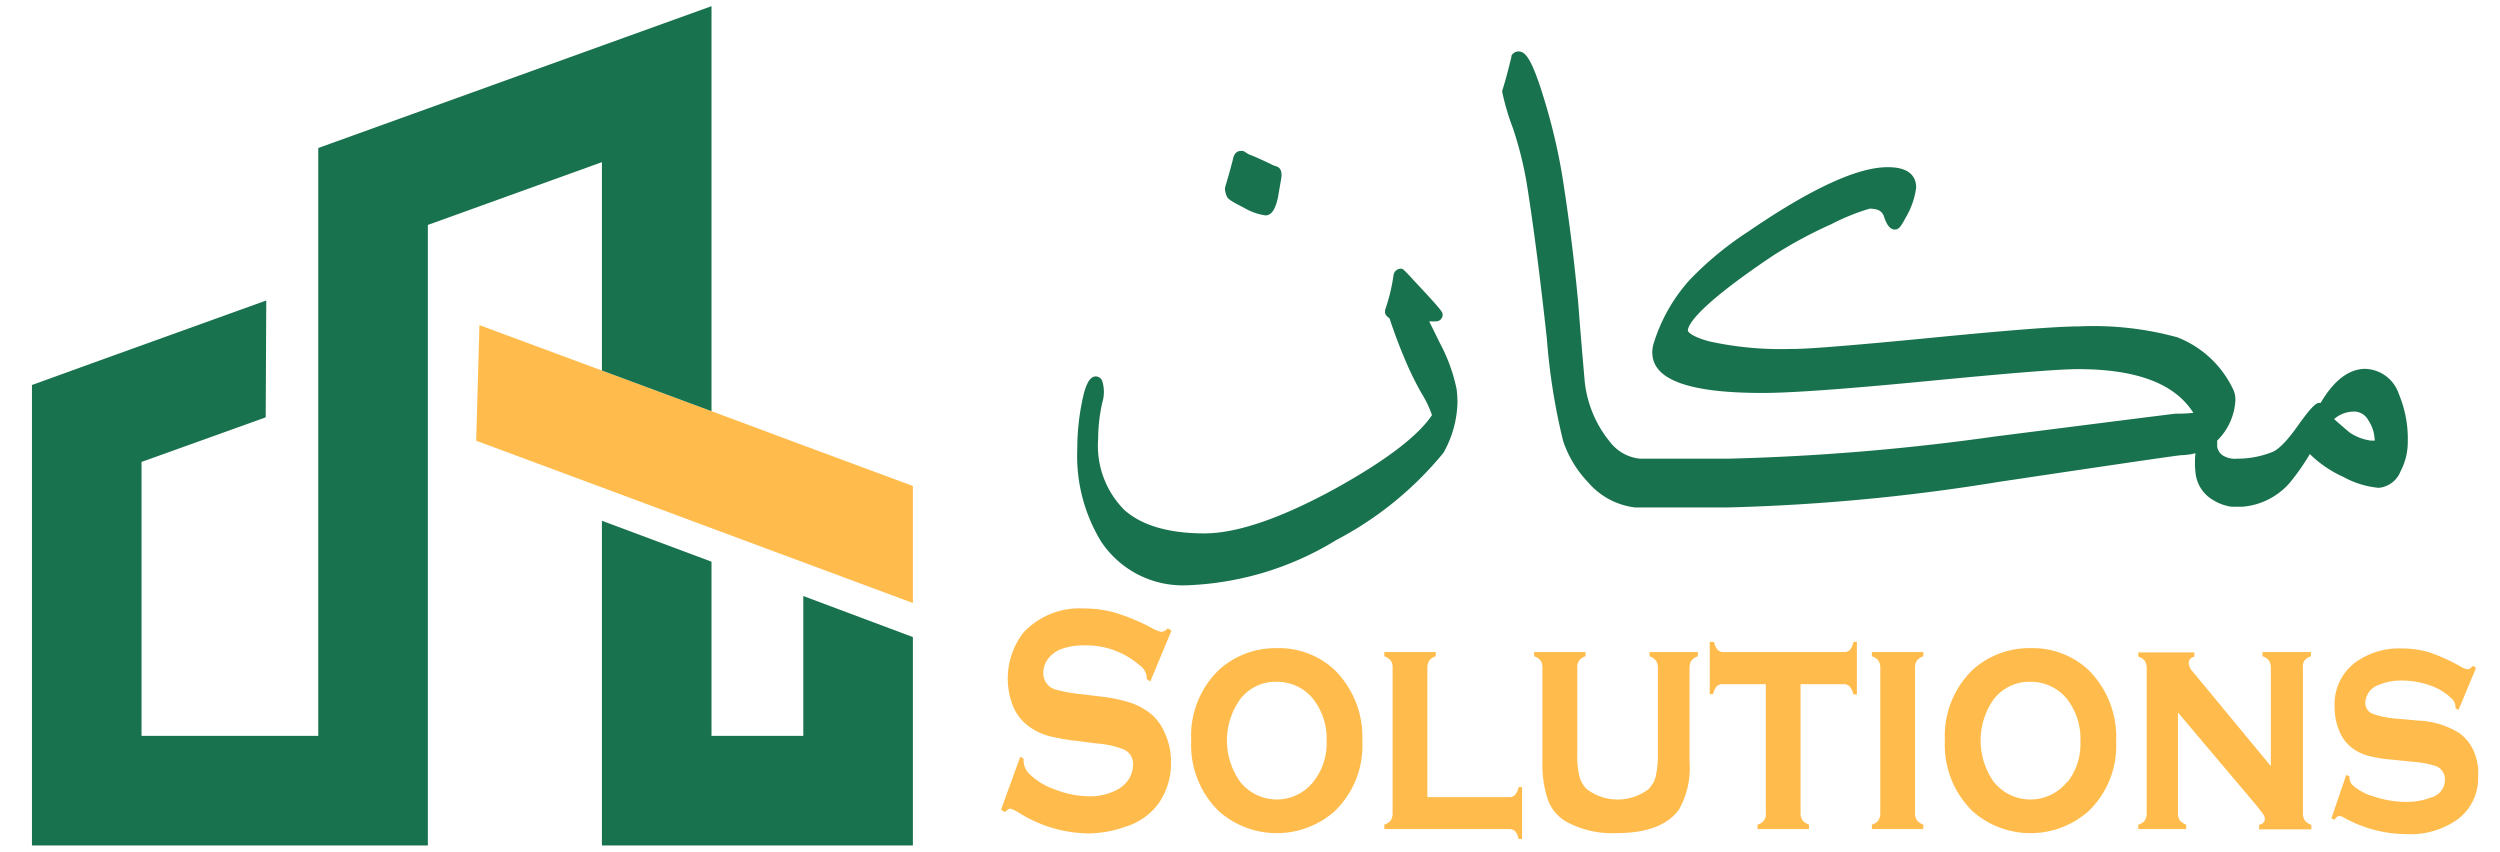
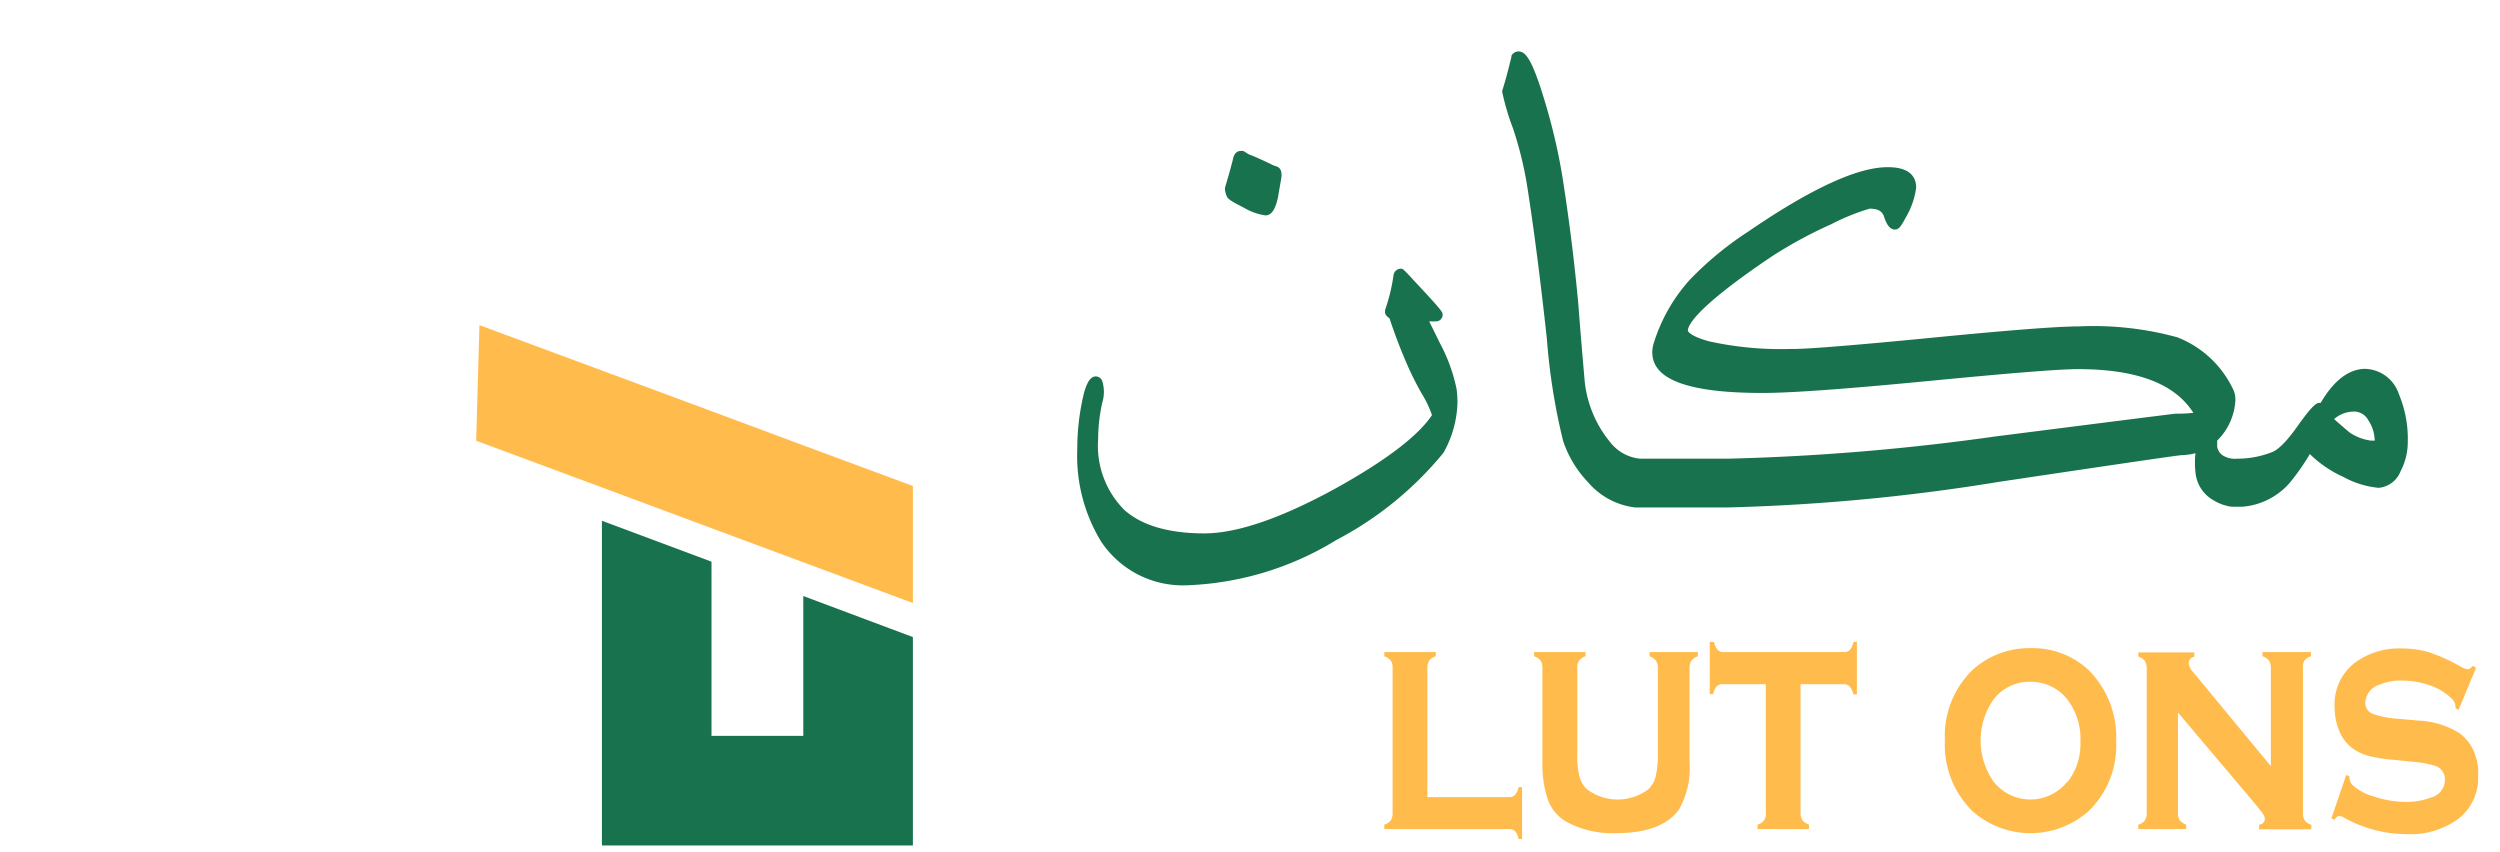
<svg xmlns="http://www.w3.org/2000/svg" id="Layer_1" data-name="Layer 1" viewBox="0 0 178.39 60.78">
  <defs>
    <style>.cls-1{fill:#ffbc4c;}.cls-2{fill:#19724e;}</style>
  </defs>
-   <path class="cls-1" d="M82.2,51a4.69,4.69,0,0,0-1.43-.82,10.15,10.15,0,0,0-2.09-.46l-1.46-.18a10.92,10.92,0,0,1-1.91-.34,1.19,1.19,0,0,1-.86-1.19,1.58,1.58,0,0,1,.34-1,2.1,2.1,0,0,1,.89-.68,4.79,4.79,0,0,1,1.73-.28,5.8,5.8,0,0,1,3.87,1.39,1.19,1.19,0,0,1,.54.83,1.36,1.36,0,0,1,0,.18l.26.18,1.51-3.63-.26-.17a.71.71,0,0,1-.45.26,2.41,2.41,0,0,1-.66-.26,14.2,14.2,0,0,0-2.62-1.1,7.75,7.75,0,0,0-2.25-.31A5.45,5.45,0,0,0,73,45.17a5.38,5.38,0,0,0-.67,5.33A3.43,3.43,0,0,0,73.66,52a4.35,4.35,0,0,0,1.18.52,15.93,15.93,0,0,0,2,.35l1.42.18a6.76,6.76,0,0,1,1.91.42,1.13,1.13,0,0,1,.68,1.09,2,2,0,0,1-.28,1,2.24,2.24,0,0,1-.78.75,4.13,4.13,0,0,1-2.1.51,6.73,6.73,0,0,1-2.39-.48,4.78,4.78,0,0,1-1.86-1.13,1.33,1.33,0,0,1-.4-.94v-.14L72.8,54l-1.37,3.78.27.17c.17-.16.3-.25.38-.25a2.54,2.54,0,0,1,.62.29,9.53,9.53,0,0,0,5,1.48A8.06,8.06,0,0,0,80.28,59a4.57,4.57,0,0,0,2.42-1.71,5,5,0,0,0,.86-2.89,4.87,4.87,0,0,0-.37-1.92A3.82,3.82,0,0,0,82.2,51Z" />
-   <path class="cls-1" d="M95.21,47.78a5.83,5.83,0,0,0-4.13-1.53A6,6,0,0,0,87,47.78a6.53,6.53,0,0,0-2,5.07,6.58,6.58,0,0,0,2,5.06,6.24,6.24,0,0,0,8.21,0,6.48,6.48,0,0,0,2-5A6.75,6.75,0,0,0,95.21,47.78Zm-1.49,8a3.33,3.33,0,0,1-5.23,0,5.07,5.07,0,0,1,0-5.88,3.17,3.17,0,0,1,2.6-1.25,3.3,3.3,0,0,1,2.63,1.25,4.56,4.56,0,0,1,.94,3A4.39,4.39,0,0,1,93.72,55.78Z" />
  <path class="cls-1" d="M108.36,56.16a1.21,1.21,0,0,1-.26.57.56.56,0,0,1-.43.15h-5.82V47.67a1,1,0,0,1,.13-.53,1,1,0,0,1,.47-.31v-.3H98.78v.3a1.05,1.05,0,0,1,.46.31.88.88,0,0,1,.13.53V58a1,1,0,0,1-.13.54.93.93,0,0,1-.46.3v.32h8.89a.6.6,0,0,1,.44.15,1.13,1.13,0,0,1,.25.56h.25V56.16Z" />
  <path class="cls-1" d="M117.7,46.53v.3a.94.94,0,0,1,.46.31.88.88,0,0,1,.14.53v6.09a7.31,7.31,0,0,1-.15,1.63,2,2,0,0,1-.53.93,3.65,3.65,0,0,1-4.38,0,1.93,1.93,0,0,1-.54-.93,6.28,6.28,0,0,1-.15-1.63V47.67a.82.82,0,0,1,.13-.53.88.88,0,0,1,.46-.31v-.3h-3.67v.3a.94.94,0,0,1,.46.31.88.88,0,0,1,.13.53v6.7a8,8,0,0,0,.34,2.54,3,3,0,0,0,1.34,1.71,6.83,6.83,0,0,0,3.57.83q3.31,0,4.51-1.71a6,6,0,0,0,.74-3.37v-6.7a1,1,0,0,1,.13-.53,1,1,0,0,1,.46-.31v-.3Z" />
  <path class="cls-1" d="M132.26,45.8a1.46,1.46,0,0,1-.25.57.63.63,0,0,1-.45.16H123a.57.57,0,0,1-.44-.17,1.17,1.17,0,0,1-.25-.56H122v3.73h.24a1.35,1.35,0,0,1,.25-.55.61.61,0,0,1,.45-.16H126V58a.75.75,0,0,1-.59.84v.32h3.67v-.32a1,1,0,0,1-.46-.31.94.94,0,0,1-.14-.54V48.82h3.06A.58.58,0,0,1,132,49a1.35,1.35,0,0,1,.25.55h.25V45.8Z" />
-   <path class="cls-1" d="M136.78,47.14a1,1,0,0,1,.46-.31v-.3h-3.67v.3a1,1,0,0,1,.47.31,1,1,0,0,1,.13.53V58a.91.91,0,0,1-.14.54.84.84,0,0,1-.46.3v.32h3.67v-.32a1.05,1.05,0,0,1-.46-.31.94.94,0,0,1-.13-.54V47.67A.88.88,0,0,1,136.78,47.14Z" />
  <path class="cls-1" d="M149,47.78a5.85,5.85,0,0,0-4.13-1.53,6,6,0,0,0-4.09,1.53,6.56,6.56,0,0,0-2,5.07,6.61,6.61,0,0,0,2,5.06,6.25,6.25,0,0,0,8.22,0,6.47,6.47,0,0,0,2-5A6.74,6.74,0,0,0,149,47.78Zm-1.49,8a3.35,3.35,0,0,1-5.25,0,5.11,5.11,0,0,1,0-5.88,3.21,3.21,0,0,1,2.62-1.25,3.31,3.31,0,0,1,2.63,1.25,4.61,4.61,0,0,1,.94,3A4.44,4.44,0,0,1,147.55,55.78Z" />
  <path class="cls-1" d="M164.43,47.14a1,1,0,0,1,.47-.31v-.3h-3.46v.3a.92.92,0,0,1,.47.31,1,1,0,0,1,.13.53v7l-5.57-6.74a1,1,0,0,1-.29-.63c0-.21.13-.36.4-.45v-.3h-4v.3a1,1,0,0,1,.47.31,1,1,0,0,1,.13.53V58a1,1,0,0,1-.13.54.84.84,0,0,1-.47.3v.32H156v-.32a1,1,0,0,1-.46-.31,1,1,0,0,1-.13-.54V50.84L161,57.46c.26.33.43.54.5.66a.54.54,0,0,1,.11.32c0,.21-.13.35-.41.42v.32h3.73v-.32a1.1,1.1,0,0,1-.47-.31.94.94,0,0,1-.13-.54V47.67A.88.88,0,0,1,164.43,47.14Z" />
  <path class="cls-1" d="M176.43,53.41a3.24,3.24,0,0,0-.91-1.08,6,6,0,0,0-2.93-.91l-1.46-.13a6.5,6.5,0,0,1-1.86-.37.82.82,0,0,1-.49-.78,1.4,1.4,0,0,1,1-1.28,4,4,0,0,1,1.59-.3,6.1,6.1,0,0,1,2.09.37,4,4,0,0,1,1.56,1,.82.82,0,0,1,.19.59l.22.14,1.25-3-.22-.15c-.16.17-.28.25-.38.25a1.35,1.35,0,0,1-.52-.21,13.09,13.09,0,0,0-2.21-1,7.09,7.09,0,0,0-2-.28,5.34,5.34,0,0,0-3.29,1,3.73,3.73,0,0,0-1.47,3.18,4.33,4.33,0,0,0,.33,1.7,2.8,2.8,0,0,0,.93,1.23,3.21,3.21,0,0,0,1.08.53,9.21,9.21,0,0,0,1.8.3l1.45.15a6.63,6.63,0,0,1,1.61.3,1,1,0,0,1,.67,1,1.31,1.31,0,0,1-1,1.25,4.88,4.88,0,0,1-1.76.31,7.22,7.22,0,0,1-2.26-.37,3.74,3.74,0,0,1-1.6-.86.74.74,0,0,1-.19-.5v-.08l-.23-.12-1.06,3.1.23.11c.1-.19.22-.27.34-.27a.73.73,0,0,1,.25.07,9.23,9.23,0,0,0,4.53,1.22,5.79,5.79,0,0,0,3.69-1.08,3.66,3.66,0,0,0,1.43-3A3.91,3.91,0,0,0,176.43,53.41Z" />
  <polygon class="cls-1" points="65.14 34.68 65.14 43.03 50.77 37.69 42.95 34.78 33.98 31.45 34.21 23.2 42.95 26.44 50.77 29.34 57.32 31.78 65.14 34.68" />
  <path class="cls-2" d="M102.77,24.53l-.79-1.6a.4.4,0,0,0,.11,0,2.17,2.17,0,0,0,.35,0,.47.47,0,0,0,.5-.47c0-.18,0-.26-2-2.39-.83-.9-.83-.9-1-.9a.54.54,0,0,0-.5.44,12.94,12.94,0,0,1-.61,2.52v.14c0,.17.09.27.32.45.38,1.13.71,2,1,2.68a22.62,22.62,0,0,0,1.26,2.62,7.81,7.81,0,0,1,.77,1.6c-1,1.5-3.32,3.26-6.91,5.25-3.86,2.11-7,3.19-9.33,3.19-2.54,0-4.47-.56-5.72-1.68a6.5,6.5,0,0,1-1.86-5.08,11.71,11.71,0,0,1,.3-2.59,2.59,2.59,0,0,0,0-1.49.49.49,0,0,0-.47-.36c-.34,0-.52.36-.59.49a4.49,4.49,0,0,0-.31.94,16.89,16.89,0,0,0-.42,3.77,11.74,11.74,0,0,0,1.68,6.55,7,7,0,0,0,6.24,3.15,21.85,21.85,0,0,0,10.57-3.23A24.65,24.65,0,0,0,103,32.31a7.69,7.69,0,0,0,1-3.58,7.12,7.12,0,0,0-.07-1A12,12,0,0,0,102.77,24.53Z" />
  <path class="cls-2" d="M87.56,14.05c.08.14.21.27,1.18.76a4.16,4.16,0,0,0,1.56.56c.53,0,.76-.67.9-1.33.07-.43.15-.87.22-1.28s0-.71-.23-.84a1.2,1.2,0,0,0-.28-.1c-.82-.4-1.45-.68-1.83-.82l-.36-.23-.08,0h-.11c-.17,0-.47.09-.56.63-.22.85-.41,1.49-.56,2v.14A1.66,1.66,0,0,0,87.56,14.05Z" />
  <path class="cls-2" d="M171.17,28.11a2.61,2.61,0,0,0-2.39-1.79c-1.17,0-2.24.82-3.19,2.43-.22,0-.37-.14-1.67,1.69-.9,1.27-1.46,1.69-1.77,1.81a6.69,6.69,0,0,1-2.52.48,1.66,1.66,0,0,1-1-.22.94.94,0,0,1-.42-.62c0-.2,0-.33,0-.45a4.37,4.37,0,0,0,1.3-2.9,1.73,1.73,0,0,0-.14-.71,7.37,7.37,0,0,0-4-3.76,22.57,22.57,0,0,0-7-.78c-1.54,0-5,.27-10.42.8s-8.76.8-9.92.81h-.27a23.71,23.71,0,0,1-5.79-.54c-1.26-.34-1.53-.68-1.53-.77,0-.39.63-1.69,6-5.3A31.57,31.57,0,0,1,130.67,16a15.48,15.48,0,0,1,2.74-1.11c.72,0,.89.27,1,.49.15.47.37,1,.8,1,.26,0,.42-.18.76-.83a5.6,5.6,0,0,0,.76-2.16c0-.67-.35-1.46-2-1.46h-.05c-2.15,0-5.49,1.55-9.91,4.58a23.69,23.69,0,0,0-4.2,3.46A12.11,12.11,0,0,0,118,24.5a2.31,2.31,0,0,0-.1.64c0,1.95,2.57,2.9,7.87,2.9,2.07,0,6-.29,11.8-.85s9.33-.85,10.7-.85c4.13,0,6.9,1,8.24,3.12a11.57,11.57,0,0,1-1.26.06c-.05,0-.11,0-12.92,1.63a163.88,163.88,0,0,1-19.07,1.58h-6.24a3.09,3.09,0,0,1-2.15-1.21A8.14,8.14,0,0,1,113.06,27c-.15-1.71-.3-3.47-.43-5.22-.29-3.18-.69-6.34-1.18-9.4a42.83,42.83,0,0,0-1.31-5.45c-.84-2.73-1.29-3.26-1.79-3.26a.57.57,0,0,0-.5.31l0,.07c-.24,1-.45,1.78-.66,2.43v.07a17.13,17.13,0,0,0,.76,2.58,25.73,25.73,0,0,1,1,4c.54,3.42,1,7.13,1.43,11.06a44.48,44.48,0,0,0,1.16,7.28,7.81,7.81,0,0,0,1.75,2.91,5.24,5.24,0,0,0,3.38,1.83l6.59,0a141.37,141.37,0,0,0,19.4-1.83c10.38-1.55,12.78-1.89,13-1.9a4.58,4.58,0,0,0,1-.14,6.17,6.17,0,0,0,0,1.36,2.54,2.54,0,0,0,1.29,2,3.28,3.28,0,0,0,1.3.46v0h.5l.23,0h0a5,5,0,0,0,3.45-1.76,16.38,16.38,0,0,0,1.39-2,8.3,8.3,0,0,0,2.41,1.64,6.47,6.47,0,0,0,2.5.77,1.85,1.85,0,0,0,1.56-1.17,4.53,4.53,0,0,0,.52-2.1A8.27,8.27,0,0,0,171.17,28.11Zm-1.71,3.33-.28,0a3.53,3.53,0,0,1-1.48-.55s-.11-.08-.93-.79l-.22-.2.24-.18a2.21,2.21,0,0,1,1.29-.35A1.17,1.17,0,0,1,169,30a2.56,2.56,0,0,1,.43,1.19Z" />
  <polygon class="cls-2" points="57.32 52.51 50.77 52.51 50.77 40.08 42.95 37.16 42.95 60.33 65.14 60.33 65.14 45.46 57.32 42.53 57.32 52.51" />
-   <polygon class="cls-2" points="30.53 52.51 30.53 16.05 42.95 11.57 42.95 26.44 50.77 29.34 50.77 8.75 50.77 0.44 42.95 3.26 30.53 7.74 22.71 10.56 22.71 52.51 10.1 52.51 10.1 32.96 10.1 32.96 18.96 29.78 19 21.44 7.45 25.6 2.28 27.47 2.28 29.98 2.28 52.51 2.28 60.33 10.1 60.33 22.71 60.33 30.53 60.33 30.53 52.51" />
</svg>